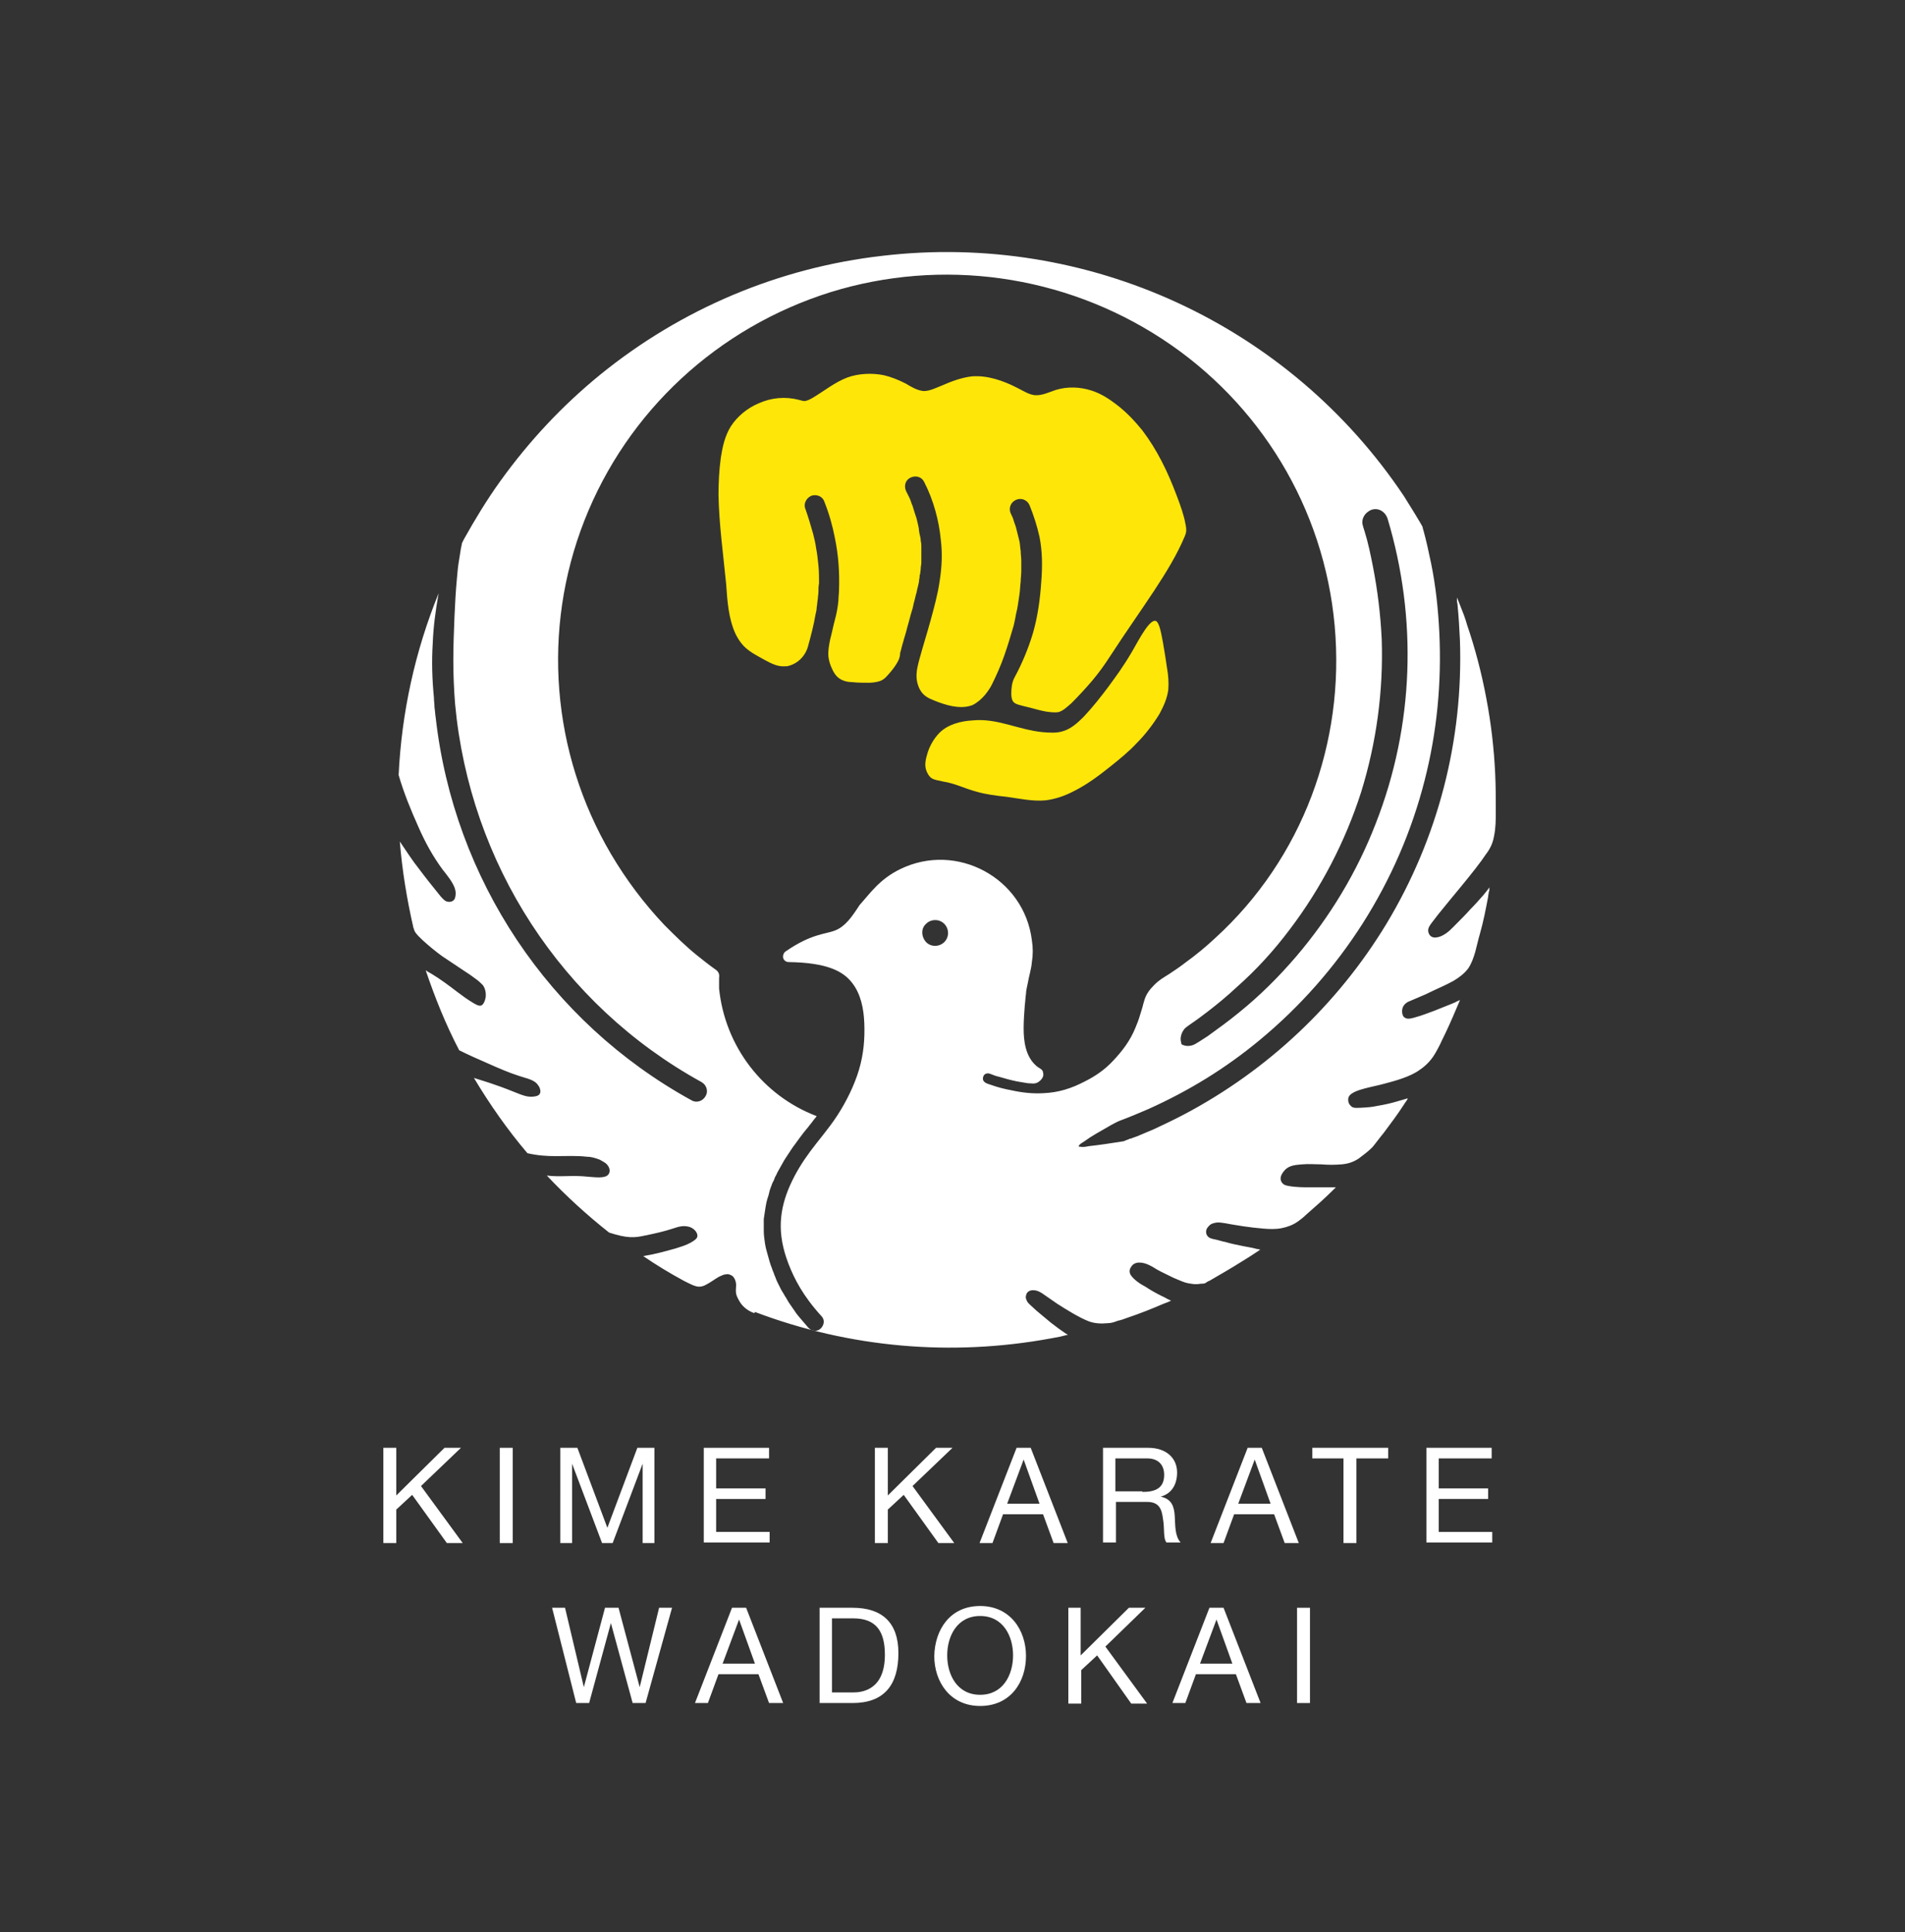
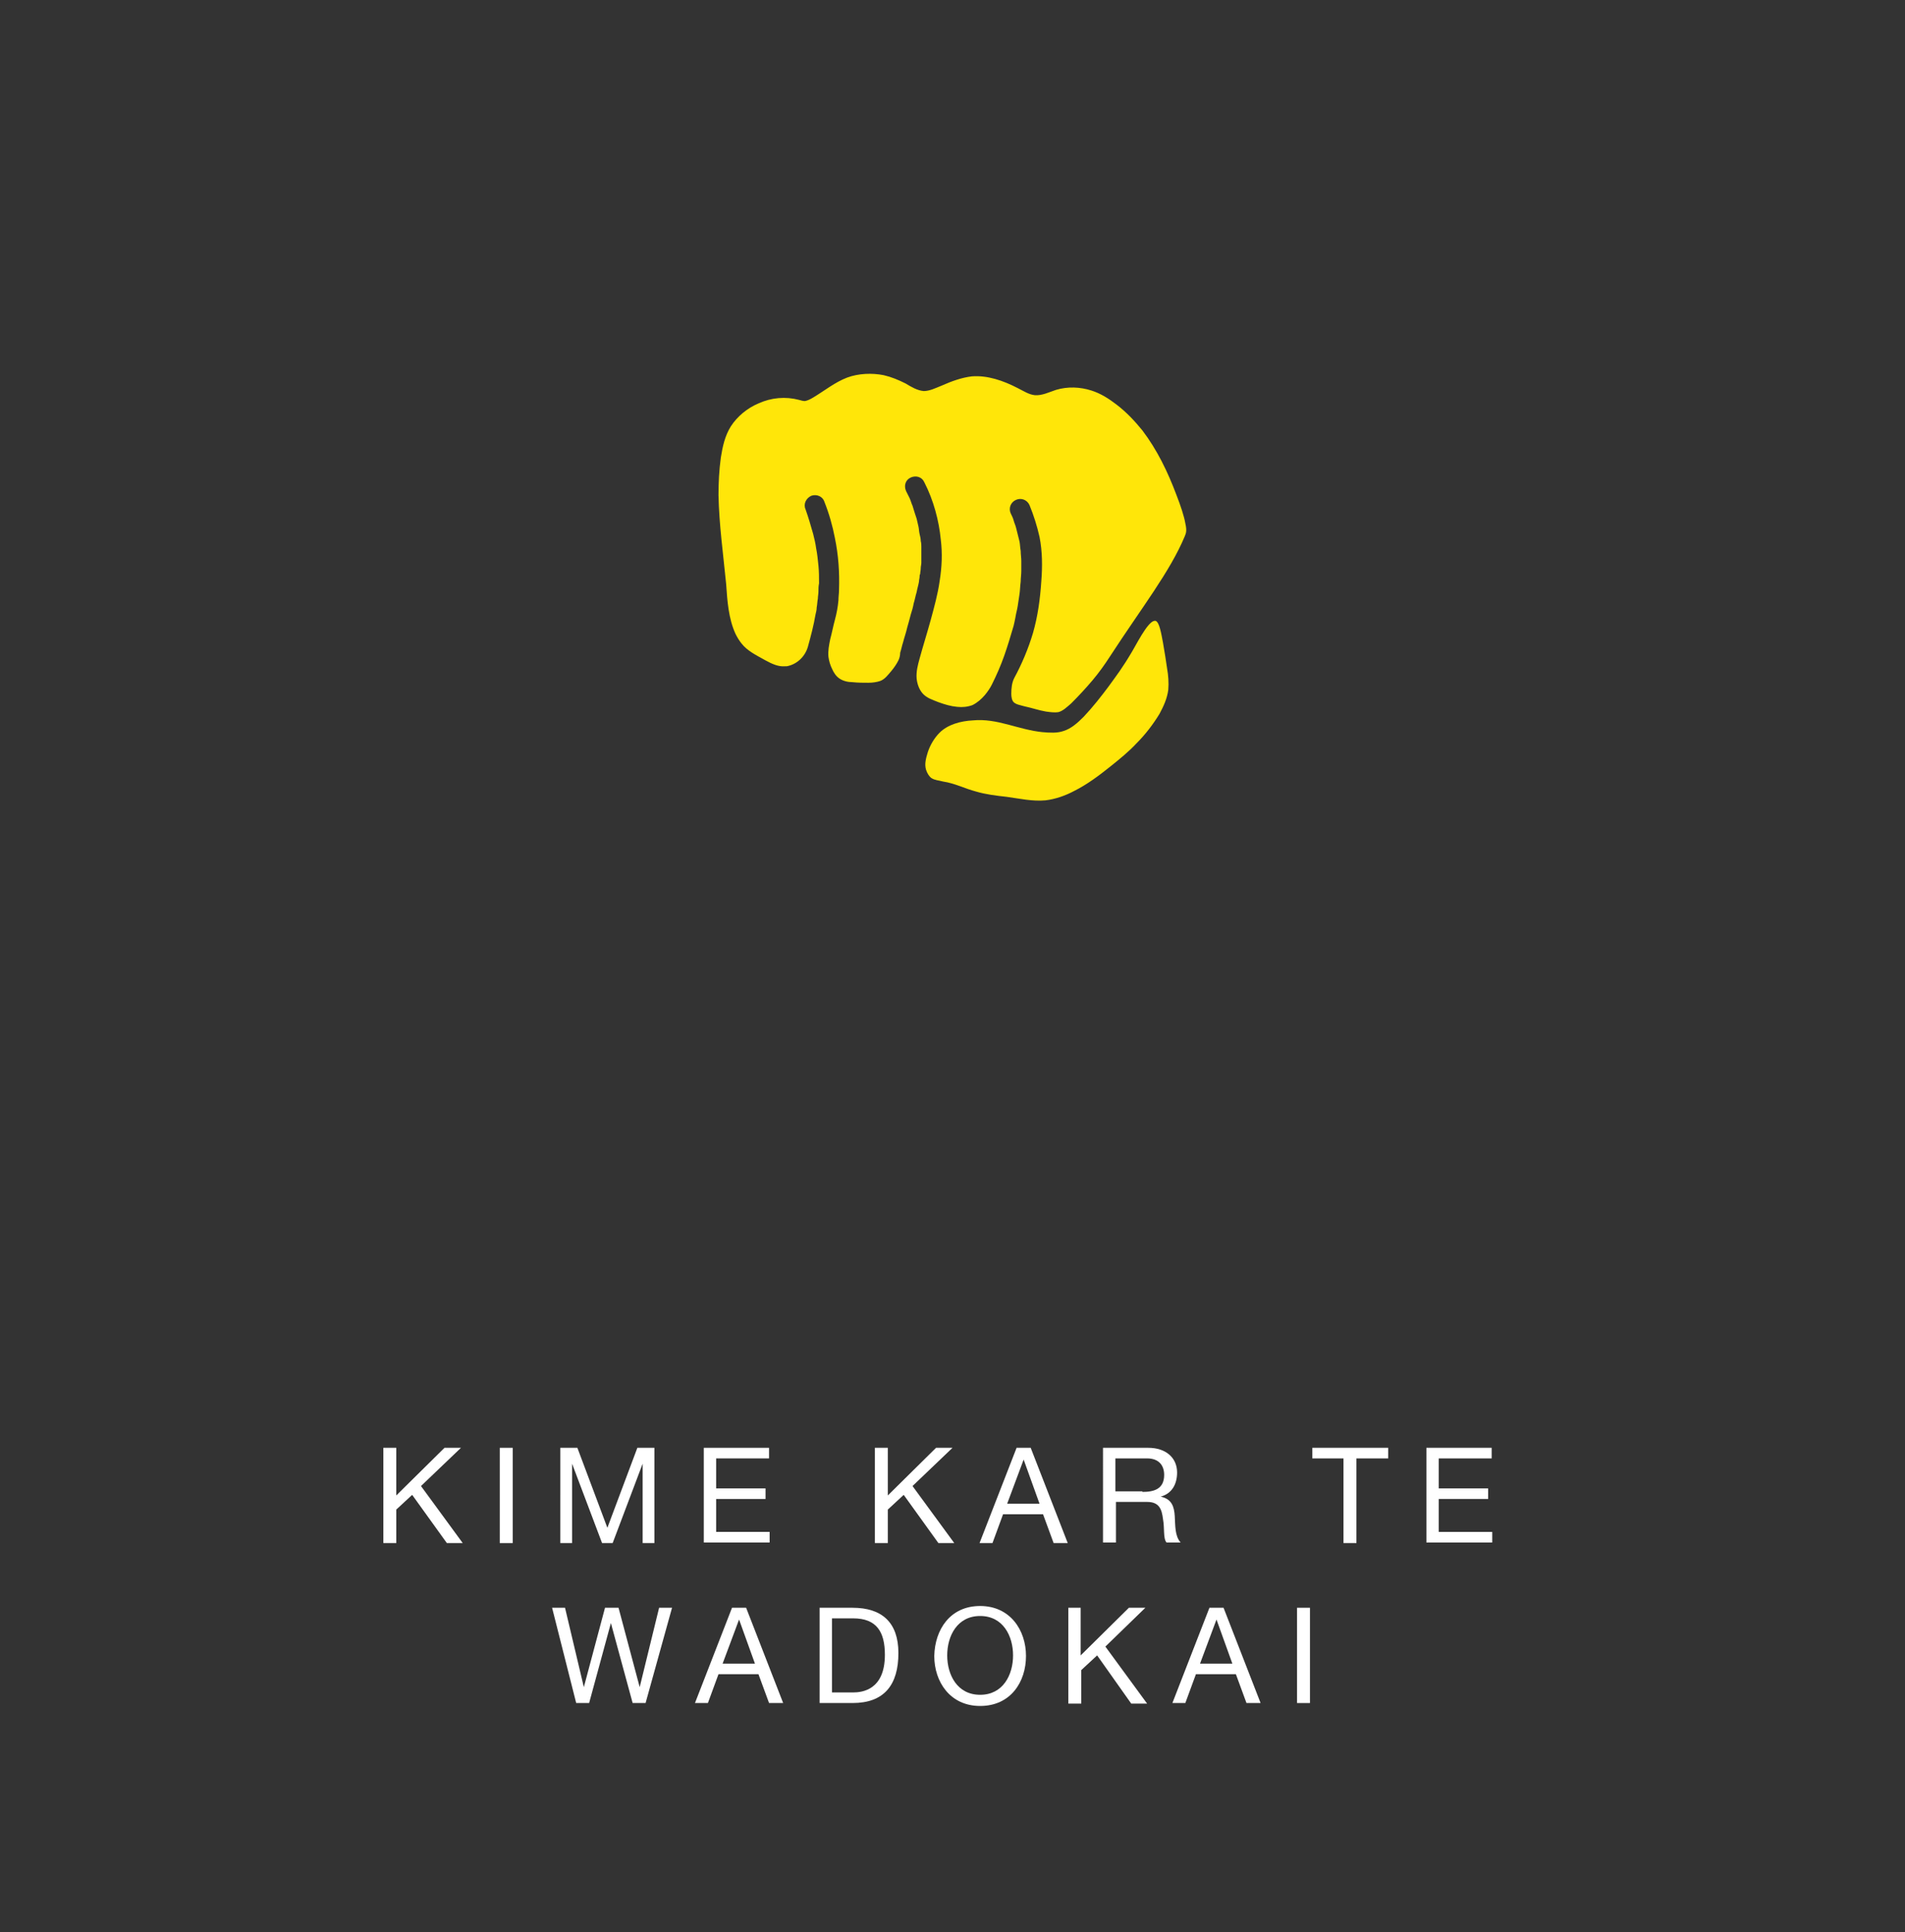
<svg xmlns="http://www.w3.org/2000/svg" version="1.1" id="Lager_1" x="0px" y="0px" viewBox="0 0 324 328.6" style="enable-background:new 0 0 324 328.6;" xml:space="preserve">
  <rect x="0" y="0" width="324" height="328.6" fill="#333333" stroke="none" />
  <style type="text/css">
	.st0{fill:#FFFFFF;}
	.st1{fill:#FFE609;}
</style>
  <g>
    <path class="st0" d="M65.2,246.2h2.2v8.1l8.2-8.1h2.8l-6.8,6.5l7.1,9.7h-2.7l-5.9-8.2l-2.7,2.5v5.7h-2.2V246.2z" />
    <path class="st0" d="M85,246.2h2.2v16.2H85V246.2z" />
    <path class="st0" d="M95.3,246.2h2.9l5.1,13.6l5.1-13.6h2.9v16.2h-2v-13.5h0l-5.1,13.5h-1.8l-5.1-13.5h0v13.5h-2V246.2z" />
    <path class="st0" d="M119.6,246.2h11.2v1.8h-9v5.1h8.4v1.8h-8.4v5.6h9.1v1.8h-11.2V246.2z" />
    <path class="st0" d="M148.8,246.2h2.2v8.1l8.2-8.1h2.8l-6.8,6.5l7.1,9.7h-2.7l-5.9-8.2l-2.7,2.5v5.7h-2.2V246.2z" />
    <path class="st0" d="M172.9,246.2h2.4l6.3,16.2h-2.4l-1.8-4.9h-6.8l-1.8,4.9h-2.2L172.9,246.2z M171.3,255.7h5.5l-2.7-7.5h0   L171.3,255.7z" />
    <path class="st0" d="M187.7,246.2h7.6c3,0,4.9,1.7,4.9,4.2c0,2-0.9,3.6-2.8,4.1v0c1.9,0.4,2.3,1.7,2.4,3.3c0.1,1.6,0,3.4,1,4.5   h-2.4c-0.6-0.7-0.3-2.4-0.6-4c-0.2-1.6-0.6-2.9-2.7-2.9h-5.3v6.9h-2.2V246.2z M194.3,253.7c2,0,3.7-0.5,3.7-2.9   c0-1.6-0.9-2.8-2.9-2.8h-5.4v5.6H194.3z" />
-     <path class="st0" d="M212.2,246.2h2.4l6.3,16.2h-2.4l-1.8-4.9h-6.8l-1.8,4.9h-2.2L212.2,246.2z M210.6,255.7h5.5l-2.7-7.5h0   L210.6,255.7z" />
    <path class="st0" d="M228.6,248h-5.4v-1.8h12.9v1.8h-5.4v14.4h-2.2V248z" />
    <path class="st0" d="M242.5,246.2h11.2v1.8h-9v5.1h8.4v1.8h-8.4v5.6h9.1v1.8h-11.2V246.2z" />
    <path class="st0" d="M109.8,289.6h-2.2l-3.7-13.6h0l-3.7,13.6h-2.2l-4.1-16.2h2.2l3.2,13.5h0l3.6-13.5h2.3l3.6,13.5h0l3.3-13.5h2.2   L109.8,289.6z" />
    <path class="st0" d="M124.5,273.4h2.4l6.3,16.2h-2.4l-1.8-4.9h-6.8l-1.8,4.9h-2.2L124.5,273.4z M122.9,282.9h5.5l-2.7-7.5h0   L122.9,282.9z" />
    <path class="st0" d="M139.4,273.4h5.6c5,0,7.8,2.5,7.8,7.7c0,5.4-2.4,8.5-7.8,8.5h-5.6V273.4z M141.5,287.8h3.6   c1.5,0,5.4-0.4,5.4-6.4c0-3.9-1.4-6.2-5.4-6.2h-3.6V287.8z" />
    <path class="st0" d="M166.7,273.1c5.1,0,7.8,4.1,7.8,8.5c0,4.4-2.6,8.5-7.8,8.5c-5.1,0-7.8-4.1-7.8-8.5   C159,277.1,161.6,273.1,166.7,273.1z M166.7,288.2c3.9,0,5.6-3.4,5.6-6.7c0-3.3-1.7-6.7-5.6-6.7s-5.6,3.4-5.6,6.7   C161.1,284.8,162.8,288.2,166.7,288.2z" />
    <path class="st0" d="M181.6,273.4h2.2v8.1l8.2-8.1h2.8L188,280l7.1,9.7h-2.7l-5.8-8.2l-2.7,2.5v5.7h-2.2V273.4z" />
    <path class="st0" d="M205.7,273.4h2.4l6.3,16.2H212l-1.8-4.9h-6.8l-1.8,4.9h-2.2L205.7,273.4z M204.1,282.9h5.5l-2.7-7.5h0   L204.1,282.9z" />
    <path class="st0" d="M220.6,273.4h2.2v16.2h-2.2V273.4z" />
  </g>
  <path class="st1" d="M140.2,85.3c0.8,2,1.4,4.1,1.8,6.2c0.6,2.9,0.8,5.8,0.7,8.8c0,0.6-0.1,1.2-0.1,1.8c-0.1,1.1-0.3,2.2-0.6,3.3  c-0.3,1.1-0.5,2.2-0.8,3.3c-0.2,1-0.4,2-0.3,3c0.1,0.7,0.3,1.4,0.6,2c0.3,0.7,0.7,1.3,1.3,1.7c0.6,0.4,1.4,0.6,2.2,0.6  c0.9,0.1,1.8,0.1,2.7,0.1c0.7,0,1.4-0.1,2-0.3c0.8-0.3,1.3-1,1.9-1.7c0.5-0.6,0.9-1.2,1.2-1.8c0.2-0.4,0.3-0.9,0.3-1.3  c0.2-0.6,0.3-1.2,0.5-1.8c0.2-0.8,0.5-1.6,0.7-2.5c0.2-0.7,0.4-1.4,0.6-2.2c0.2-0.6,0.4-1.3,0.5-1.9c0.2-0.6,0.3-1.3,0.5-1.9  c0.1-0.6,0.3-1.2,0.4-1.8c0-0.3,0.1-0.6,0.1-0.8c0-0.2,0-0.3,0.1-0.5c0-0.3,0.1-0.6,0.1-1c0-0.3,0.1-0.6,0.1-0.9c0-0.3,0-0.6,0-0.9  c0-0.3,0-0.6,0-0.9c0-0.3,0-0.6,0-0.9c0-0.3,0-0.6-0.1-1c0-0.4-0.1-0.8-0.2-1.2c-0.1-0.4-0.1-0.9-0.2-1.3c-0.1-0.4-0.2-0.9-0.3-1.3  c-0.1-0.3-0.2-0.6-0.3-0.9c-0.1-0.4-0.3-0.9-0.4-1.3c-0.2-0.4-0.3-0.9-0.5-1.3c-0.2-0.4-0.4-0.8-0.6-1.2c-0.4-0.9-0.1-1.9,0.8-2.3  c0.9-0.4,1.9-0.1,2.3,0.8c1.6,3.1,2.5,6.6,2.8,9.7c0.3,2.4,0.2,4.7-0.2,7.2c-0.3,2.1-0.9,4.3-1.5,6.5c-0.6,2.2-1.3,4.4-1.9,6.6  c-0.3,1.1-0.6,2.2-0.5,3.4c0.1,0.9,0.4,1.8,1,2.5c0.7,0.8,1.7,1.1,2.7,1.5c1.1,0.4,2.1,0.7,3.2,0.8c0.9,0.1,1.8,0,2.6-0.3  c0.8-0.4,1.5-1,2.1-1.7c0.5-0.6,0.9-1.2,1.2-1.8c0.8-1.6,1.5-3.2,2.1-4.9c0.6-1.7,1.1-3.4,1.6-5.1c0.1-0.4,0.2-0.9,0.3-1.4  c0.1-0.7,0.3-1.3,0.4-2c0.1-0.7,0.2-1.3,0.3-2c0.1-0.7,0.1-1.4,0.2-2.1c0-0.6,0.1-1.2,0.1-1.8c0-0.6,0-1.2,0-1.7  c0-0.6-0.1-1.1-0.1-1.7c-0.1-0.5-0.1-1.1-0.2-1.6c-0.1-0.4-0.2-0.8-0.3-1.2c-0.1-0.4-0.2-0.8-0.3-1.2c-0.1-0.4-0.3-0.8-0.4-1.2  c-0.1-0.4-0.3-0.8-0.5-1.2c-0.4-0.9,0-1.9,0.9-2.3s1.9,0,2.3,0.9c0.7,1.7,1.3,3.6,1.7,5.4c0.5,2.5,0.5,5.1,0.3,7.6  c-0.2,3-0.6,5.9-1.4,8.7c-0.8,2.7-1.9,5.3-3.2,7.7c-0.4,0.8-0.5,1.7-0.5,2.7c0,0.5,0.1,1.1,0.4,1.4c0.4,0.4,1.1,0.5,1.8,0.7  c1.4,0.3,2.5,0.7,3.7,0.9c0.7,0.1,1.5,0.2,2.1,0.1c0.8-0.2,1.5-0.9,2.2-1.5c1.3-1.3,2.5-2.6,3.6-3.9c1.1-1.3,2.1-2.7,3-4.1  c5.4-8.3,10.2-14.4,12.7-20.4c0.2-0.5,0.4-0.9,0.1-2.2c-0.2-1.2-0.8-3-1.5-4.8c-1.5-4-3.3-7.7-5.8-11c-1.3-1.6-2.7-3.1-4.4-4.4  c-1.3-1-2.7-1.9-4.3-2.4c-1.9-0.6-4-0.7-6-0.1c-1.2,0.4-2.4,1-3.6,0.9c-1-0.1-1.9-0.7-2.9-1.2c-2.5-1.3-5.2-2.2-7.8-2  c-1.7,0.2-3.4,0.8-5.2,1.6c-1,0.4-2,0.9-3,0.9c-1.1-0.1-2.1-0.7-3.1-1.3c-1.2-0.6-2.4-1.1-3.7-1.4c-2-0.4-4.3-0.3-6.2,0.4  c-2.1,0.8-3.8,2.2-5.8,3.4c-0.5,0.3-0.9,0.5-1.4,0.6c-0.3,0-0.7-0.1-1-0.2c-2.3-0.6-4.7-0.4-6.9,0.6c-1.9,0.8-3.6,2.2-4.7,3.9  c-1,1.6-1.4,3.4-1.7,5.3c-0.3,2.2-0.4,4.3-0.4,6.4c0.1,5,0.8,10,1.3,15.1c0.2,2.9,0.4,5.9,1.6,8.5c0.3,0.6,0.6,1.1,1,1.6  c1,1.3,2.5,2,4.1,2.9c1.1,0.6,2.2,1.1,3.3,1c0.1,0,0.2,0,0.3,0c1.7-0.3,3.1-1.6,3.6-3.3c0.5-1.8,1-3.7,1.3-5.5  c0.1-0.4,0.2-0.8,0.2-1.2c0.1-0.5,0.1-1,0.2-1.5c0-0.4,0.1-0.8,0.1-1.2c0-0.5,0-0.9,0.1-1.4c0-1,0-2-0.1-3c-0.1-1-0.2-2-0.4-3  c-0.1-0.8-0.3-1.6-0.5-2.4c-0.4-1.4-0.8-2.8-1.3-4.2c-0.4-0.9,0.1-1.9,1-2.3C138.9,84,139.9,84.4,140.2,85.3z" />
-   <path class="st0" d="M128.3,223.3c-0.9-0.3-1.8-0.9-2.4-1.8c-0.3-0.5-0.6-1-0.7-1.5c-0.1-0.5,0-1,0-1.5c0-0.5-0.2-1.1-0.6-1.5  c-0.3-0.2-0.7-0.4-1.1-0.3c-0.4,0-0.7,0.2-1.2,0.4c-0.7,0.4-1.5,1-2.1,1.3c-0.5,0.3-0.9,0.4-1.3,0.4c-0.7,0-1.6-0.5-2.6-1  c-2.4-1.3-4.7-2.7-6.9-4.2c1.9-0.3,3.7-0.8,5.5-1.3c0.9-0.3,1.7-0.5,2.6-1c0.5-0.3,1-0.6,1.1-1c0.1-0.5-0.3-1.1-0.8-1.4  c-0.4-0.3-1-0.4-1.5-0.4c-0.6,0-1.2,0.2-1.8,0.4c-1.5,0.5-3.3,0.9-4.8,1.2c-1.8,0.4-3,0.5-6.1-0.5c-3.8-3-7.3-6.2-10.6-9.7  c2.3,0.3,4.3-0.1,7,0.2c1.3,0.1,2.8,0.3,3.4-0.3c0.4-0.4,0.4-1.1-0.1-1.7c-0.3-0.4-0.8-0.6-1.3-0.9c-0.8-0.3-1.5-0.5-2.2-0.5  c-1.7-0.2-3.5-0.1-5.3-0.1c-1.5,0-3.1-0.1-4.8-0.5c-3.4-4-6.4-8.3-9.1-12.8c1.2,0.4,2.3,0.7,3.4,1.1c1.5,0.5,3,1.1,4.5,1.7  c0.6,0.2,1.1,0.4,1.8,0.4c0.6,0,1.3-0.1,1.5-0.5c0.2-0.3,0.1-0.8-0.1-1.2c-0.2-0.3-0.4-0.6-0.7-0.8c-0.7-0.5-1.7-0.7-2.6-1  c-1.9-0.6-3.7-1.4-5.5-2.2c-1.6-0.7-3.2-1.4-4.8-2.2c-2.3-4.4-4.1-8.9-5.7-13.6c0.3,0.2,0.6,0.4,1,0.6c1.5,0.9,3.1,2.1,4.4,3.1  c0.8,0.6,1.6,1.2,2.6,1.8c0.5,0.3,1,0.6,1.4,0.5c0.4-0.1,0.7-0.8,0.8-1.4c0.1-0.8-0.1-1.6-0.5-2.1c-0.3-0.3-0.6-0.6-1-0.9  c-0.8-0.6-1.5-1.1-2.3-1.6c-1.2-0.8-2.4-1.6-3.6-2.4c-1.1-0.8-2.2-1.7-3.3-2.7c-0.5-0.5-1.1-1-1.4-1.6c0-0.1-0.1-0.2-0.1-0.3  c0-0.1-0.1-0.2-0.1-0.3c-1.1-4.8-1.9-9.7-2.3-14.6c1.1,1.6,2.1,3.2,3.3,4.7c1.2,1.6,2.4,3.1,3.7,4.7c0.3,0.3,0.6,0.7,1,0.8  c0.3,0.1,0.7,0.1,1-0.1c0.4-0.2,0.5-0.8,0.5-1.3c0-0.4-0.1-0.7-0.2-1c-0.4-1-1.2-2-2-3c-1.7-2.3-3-4.7-4.1-7.2  c-1.3-2.9-2.5-5.8-3.4-8.9c0.5-10.6,2.8-21.1,6.8-30.9c-0.5,2.8-0.9,5.7-1,8.5c-0.2,3.1-0.1,6.1,0.2,9.2c0,0.6,0.1,1.1,0.1,1.7  c0.1,0.6,0.1,1.1,0.2,1.7c3.1,27.5,19.3,51.8,43.5,65.1c0.8,0.5,1.9,0.2,2.4-0.7c0.5-0.8,0.2-1.9-0.7-2.4  c-23.8-13.1-39.4-37.2-41.9-64.3c-0.2-2.5-0.3-5-0.3-7.4c0-2.5,0.1-5,0.2-7.5c0.1-2.1,0.2-4.2,0.4-6.3c0.1-1.2,0.2-2.3,0.4-3.4  c0.1-0.6,0.2-1.3,0.3-1.9c0.1-0.3,0.1-0.6,0.2-0.9c0.1-0.2,0.2-0.4,0.3-0.6c1.9-3.4,3.9-6.7,6.2-9.9c4.9-6.8,10.5-12.8,17-18.1  c13.8-11.2,30.4-18.2,48-20.2c34.9-4.1,69.2,11.7,88.7,40.9c0.6,1,1.2,1.9,1.8,2.9c0.3,0.5,0.6,1,0.9,1.5c0.1,0.2,0.3,0.5,0.4,0.7  c0.1,0.2,0.1,0.5,0.2,0.7c0.5,1.8,0.9,3.7,1.3,5.6c0.8,3.9,1.2,7.8,1.4,11.8c0.4,8.5-0.4,16.9-2.5,25.1  c-4.4,17.3-14.3,32.8-28.1,44.2c-5.8,4.8-12,8.6-18.9,11.7c-1.6,0.7-3.3,1.4-4.9,2c-0.5,0.2-1,0.5-1.4,0.7c-0.9,0.5-1.7,1-2.6,1.5  c-0.7,0.4-1.3,0.8-2,1.3c-0.3,0.2-0.7,0.4-0.9,0.7c-0.1,0.2,0,0.2,0.2,0.2c0.5,0.1,1,0,1.5-0.1c1.9-0.2,3.8-0.5,5.7-0.8  c0.2,0,0.4-0.1,0.6-0.2c0.1,0,0.2-0.1,0.3-0.1c0.2-0.1,0.4-0.2,0.6-0.2c0.4-0.2,0.9-0.3,1.3-0.5c0.9-0.4,1.7-0.7,2.6-1.1  c1.7-0.8,3.4-1.6,5.1-2.5c14.2-7.5,26.1-18.7,34.4-32.4c8.8-14.6,13.1-31.3,12.5-48.3c-0.1-2-0.2-3.9-0.4-5.9c0-0.2-0.1-0.5-0.1-0.7  c0-0.1,0-0.2,0-0.4c0-0.1,0-0.1,0-0.2c0,0,0-0.1,0-0.1c0-0.1,0,0,0,0.1c0.2,0.5,0.4,1,0.6,1.5c0.4,1,0.8,2,1.1,3.1  c1.4,4.1,2.5,8.3,3.3,12.6c0.8,4.2,1.3,8.5,1.5,12.8c0.1,2.1,0.1,4.2,0.1,6.4c0,1.4,0,2.8-0.3,4.2c-0.2,1.2-0.7,2.2-1.4,3.1  c-1.7,2.6-6.2,7.8-8.1,10.2c-0.3,0.4-0.7,0.9-1,1.3c-0.3,0.4-0.7,0.9-0.7,1.4c0,0.5,0.3,1.1,0.9,1.2c0.5,0.1,1.1-0.1,1.5-0.3  c1-0.5,1.6-1.2,2.4-2c0.8-0.8,1.6-1.6,2.4-2.5c0.8-0.8,1.5-1.6,2.2-2.4c0.3-0.4,0.7-0.8,1-1.3c0,0,0,0,0,0.1c0,0,0,0.1,0,0.1  c0,0.1,0,0.1,0,0.2c0,0.1,0,0.3-0.1,0.4c0,0.3-0.1,0.5-0.1,0.8c-0.4,2.1-0.8,4.2-1.4,6.3c-0.3,1-0.5,2-0.8,3.1  c-0.3,1-0.6,1.9-1.2,2.8c-0.7,0.9-1.5,1.5-2.5,2.1c-1.1,0.6-2.2,1.1-3.3,1.6c-1,0.5-2.1,1-3.1,1.4c-0.5,0.2-0.9,0.4-1.4,0.6  c-0.5,0.3-0.8,0.7-0.9,1.2c-0.1,0.5,0,1.3,0.5,1.5c0.5,0.3,1.3,0,1.7-0.1c1.1-0.3,2.1-0.7,3.2-1.1c1-0.4,2-0.8,3-1.2  c0.2-0.1,0.5-0.2,0.7-0.3c0.1-0.1,0.2-0.1,0.4-0.2c0.1,0,0.1-0.1,0.2-0.1c0,0,0.1,0,0.1,0c0,0,0,0,0,0c0,0,0,0,0,0  c-0.2,0.5-0.4,0.9-0.6,1.4c-0.8,1.9-1.6,3.7-2.5,5.5c-0.2,0.5-1.1,2.2-1.4,2.6c-0.6,0.9-1.4,1.7-2.3,2.3c-1.6,1.2-4.2,1.9-6.1,2.4  c-1.1,0.3-2.2,0.5-3.3,0.8c-0.7,0.2-2.3,0.6-2.7,1.4c-0.2,0.4-0.1,1.1,0.2,1.4c0.3,0.4,0.6,0.5,1.1,0.5c0.7,0,2.2-0.1,2.8-0.2  c1.1-0.2,2.3-0.4,3.4-0.7c0.7-0.2,1.4-0.4,2.1-0.6c0.1,0,0.2-0.1,0.3-0.1c0,0,0.1,0,0.1,0c0,0,0,0,0,0.1c-0.1,0.1-0.1,0.2-0.2,0.3  c-0.1,0.2-0.3,0.4-0.4,0.6c-1.1,1.7-2.3,3.3-3.5,4.9c-0.2,0.2-1.7,2.2-1.9,2.4c-0.7,0.7-1.5,1.3-2.3,1.9c-0.9,0.6-1.8,0.9-2.9,1  c-1.2,0.1-2.3,0.1-3.5,0c-1.1,0-2.1-0.1-3.2,0c-1,0.1-2.2,0.1-3,1c-0.3,0.3-0.7,0.9-0.7,1.4c0,0.5,0.3,0.9,0.7,1.1  c0.7,0.3,2.6,0.4,3.3,0.4c1,0,2.1,0,3.1,0c0.5,0,1,0,1.5,0c0.2,0,0.4,0,0.7,0c0,0,0.1,0,0.1,0c0,0,0,0,0,0c0,0,0,0,0,0  c0,0-0.1,0.1-0.1,0.1c-0.1,0.1-0.2,0.2-0.3,0.3c-1.5,1.5-3.1,2.9-4.7,4.3c-0.4,0.4-0.8,0.7-1.2,1c-0.4,0.3-0.9,0.6-1.4,0.8  c-1,0.4-2,0.6-3.1,0.6c-1.7,0-4.7-0.4-6.4-0.7c-0.8-0.1-2.3-0.5-3.1-0.4c-0.6,0.1-1,0.2-1.4,0.7c-0.4,0.4-0.5,1-0.2,1.5  c0.3,0.5,1,0.6,1.5,0.7c0.5,0.1,1,0.3,1.6,0.4c1,0.3,2,0.5,3,0.7c0.5,0.1,1,0.2,1.6,0.3c0.3,0.1,0.5,0.1,0.8,0.2  c0.1,0,0.3,0,0.4,0.1c0,0,0.1,0,0.1,0c0,0,0.1,0,0.1,0c-0.1,0-0.1,0.1-0.2,0.1c-0.9,0.6-1.8,1.2-2.8,1.8c-1.9,1.2-3.8,2.3-5.7,3.4  c-0.1,0-0.6,0.3-0.7,0.4c-0.3,0.1-0.5,0.1-0.8,0.1c-0.5,0.1-1.1,0.1-1.6,0c-1.1-0.1-2-0.6-3-1c-1-0.5-1.9-0.9-2.8-1.4  c-0.8-0.5-1.9-1.2-3-1.2c-0.6,0-1.1,0.2-1.4,0.7c-0.3,0.4-0.4,0.9-0.1,1.4c0.5,0.8,1.7,1.6,2.5,2c0.9,0.6,1.8,1.1,2.8,1.6  c0.5,0.2,0.9,0.5,1.4,0.7c0.1,0,0.1,0.1,0.2,0.1c0,0,0,0,0,0c0,0,0,0,0,0c0,0-0.1,0-0.1,0c-0.1,0.1-0.3,0.1-0.4,0.2  c-0.3,0.1-0.5,0.2-0.8,0.3c-2.1,0.9-4.1,1.7-6.2,2.4c-0.5,0.2-1.1,0.4-1.6,0.5c-0.5,0.2-1.1,0.4-1.6,0.4c-1.1,0.1-2.2,0.1-3.3-0.3  c-1.6-0.6-4-2.1-5.4-3c-0.9-0.6-1.7-1.2-2.6-1.8c-0.5-0.3-0.9-0.5-1.5-0.5c-0.6,0-1.1,0.3-1.2,0.9c-0.1,0.3,0,0.6,0.1,0.8  c0.1,0.3,0.3,0.5,0.5,0.7c0.4,0.4,0.8,0.7,1.2,1.1c0.8,0.7,1.6,1.3,2.4,2c0.9,0.7,1.7,1.3,2.6,1.9c0.1,0,0.1,0.1,0.2,0.1  c0,0,0.1,0,0.1,0.1c0,0,0,0-0.1,0c-0.1,0-0.3,0.1-0.4,0.1c-0.3,0.1-0.5,0.1-0.8,0.2c-0.5,0.1-1.1,0.2-1.6,0.3  c-16.9,3.1-34.2,1.6-50.3-4.5 M153.1,147.8c9.6-4.7,21.1,1.5,22.4,12.1c0.2,1.2,0.2,2.5,0,3.7c-0.1,1.2-0.5,2.4-0.7,3.6  c-0.1,0.6-0.3,1.2-0.3,1.8c-0.1,0.6-0.1,1.2-0.2,1.9c-0.1,1.3-0.2,2.6-0.2,4c0,2.1,0.3,4.7,2.1,6.3c0.2,0.2,0.4,0.3,0.7,0.5  c0.3,0.2,0.5,0.4,0.5,0.7c0.2,0.6-0.2,1.2-0.8,1.6c-0.6,0.4-1.2,0.2-1.8,0.2c-0.6-0.1-1.2-0.2-1.8-0.3c-1-0.2-2.1-0.5-3.1-0.8  c-0.5-0.1-1-0.3-1.5-0.5c-0.5-0.2-1.1,0-1.2,0.6c-0.2,0.9,0.8,1.1,1.4,1.3c1.1,0.4,2.3,0.7,3.4,0.9c1.8,0.4,3.6,0.6,5.4,0.5  c2.6-0.1,4.8-0.8,7.1-2c1.8-0.9,3.4-2,4.8-3.5c1.6-1.7,2.9-3.4,3.8-5.6c0.3-0.7,0.6-1.5,0.8-2.2c0.1-0.4,0.3-0.9,0.4-1.3  c0.1-0.4,0.2-0.8,0.3-1.1c0.3-1.1,0.9-1.9,1.7-2.7c0.9-0.9,1.5-1.2,2.6-1.9c0.9-0.6,1.8-1.2,2.7-1.9c1.8-1.3,3.5-2.7,5.1-4.2  c14.8-13.5,22.1-33.2,20.3-53.1c-1.8-20-12.7-37.9-29.4-48.8c-16.7-10.9-37.4-13.8-56.4-7.9c-19.1,6-34.5,20.2-41.8,38.8  c-7.3,18.6-5.6,39.5,4.5,56.7c2.6,4.4,5.6,8.4,9.1,12.1c1.8,1.8,3.6,3.6,5.6,5.2c1,0.8,2,1.6,3,2.3c0.6,0.4,0.8,0.8,0.7,1.5  c0,0.6,0,1.2,0,1.8c1,9.8,7.4,18.2,16.6,21.7c-0.2,0.3-0.5,0.6-0.7,0.9c-0.2,0.3-0.5,0.6-0.7,0.9c-0.5,0.6-1,1.2-1.5,1.9  c-0.3,0.4-0.5,0.7-0.8,1.1c-0.4,0.5-0.7,1-1.1,1.6c-0.3,0.5-0.7,1-1,1.6c-0.3,0.5-0.6,1.1-0.9,1.6c-0.1,0.3-0.3,0.6-0.4,0.8  c-0.1,0.3-0.2,0.6-0.4,0.9c-0.2,0.6-0.5,1.2-0.6,1.8c-0.1,0.5-0.3,0.9-0.4,1.4c-0.1,0.3-0.1,0.6-0.2,1c-0.1,0.7-0.2,1.3-0.3,2  c0,0.3,0,0.7,0,1c0,0.3,0,0.7,0,1c0,0.7,0.1,1.4,0.2,2.1c0.1,0.7,0.3,1.4,0.5,2.1c0.2,0.7,0.4,1.5,0.7,2.2c0.1,0.4,0.3,0.7,0.4,1.1  c0.2,0.4,0.3,0.8,0.5,1.2c0.2,0.4,0.4,0.8,0.6,1.2c0.2,0.4,0.5,0.8,0.7,1.2c0.3,0.4,0.5,0.9,0.8,1.3c0.3,0.4,0.6,0.9,0.9,1.3  c0.3,0.5,0.7,0.9,1.1,1.4c0.4,0.5,0.8,0.9,1.2,1.4c0.6,0.6,1.5,0.7,2.1,0.1c0.6-0.6,0.7-1.5,0.1-2.1c-3.1-3.4-4.6-6.3-5.6-8.9  c-1-2.6-1.4-4.9-1.3-7.1c0.1-2.2,0.7-4.3,1.6-6.3c0.9-2,2-3.8,3.4-5.7c1.4-1.9,3.1-3.8,4.6-6.1s2.9-5.1,3.7-7.8  c0.8-2.7,1-5.3,0.9-7.9c-0.1-2.5-0.6-5-2.1-6.9c-1.5-1.9-4.1-3.4-10.8-3.5c-0.4,0-0.8-0.3-0.9-0.7c-0.1-0.4,0.1-0.9,0.4-1.1  c4.5-3.1,6.8-2.9,8.5-3.6c1.7-0.7,2.8-2.3,4.1-4.3C148,151.9,149.6,149.5,153.1,147.8C153.1,147.8,153.2,147.8,153.1,147.8   M157.6,160.3c0.9,0.8,2.3,0.7,3.1-0.2c0.8-0.9,0.7-2.3-0.2-3.1s-2.3-0.7-3.1,0.2C156.6,158,156.7,159.4,157.6,160.3z M232.7,87  c-0.6,0.4-1,1.1-1,1.8c0,0.5,0.3,1.2,0.4,1.6c0.6,1.9,1,3.9,1.4,5.9c0.8,4.1,1.3,8.2,1.5,12.4c0.3,8.8-0.9,17.6-3.5,26  c-2.7,8.4-6.8,16.3-12.1,23.3c-2.7,3.6-5.7,6.9-9.1,9.9c-1.6,1.5-3.3,2.9-5,4.2c-0.8,0.6-1.7,1.3-2.6,1.9c-0.3,0.2-1,0.7-1.2,0.9  c-0.4,0.5-0.6,0.9-0.7,1.6c0,0.3,0,0.5,0.1,0.8c0,0.1,0,0.2,0.1,0.3c0.1,0.1,0.2,0.1,0.2,0.1c0.5,0.2,0.9,0.2,1.4,0.1  c0.5-0.1,0.9-0.4,1.4-0.7c0.5-0.3,0.9-0.6,1.4-0.9c1.8-1.3,3.6-2.6,5.3-4c3.6-2.9,6.8-6.1,9.8-9.6c5.7-6.7,10.3-14.3,13.5-22.6  c6.5-16.6,7.1-34.8,2-51.8C235.5,86.7,233.9,86.1,232.7,87z" />
  <path class="st1" d="M196.6,105.6c-1-0.4-2.7,2.8-4,5.1c-1.7,2.9-2.8,4.3-4.1,6.1c-1.2,1.6-2.6,3.4-4.2,5.1c-1,1-2.1,2-3.4,2.4  c-1.1,0.4-2.4,0.3-3.6,0.2c-2-0.2-4-0.8-5.9-1.3c-1.9-0.5-3.9-0.9-5.9-0.7c-2.1,0.1-4.3,0.7-5.7,2.1c-0.9,0.9-1.6,2.1-2,3.3  c-0.3,1-0.6,2-0.3,3c0.2,0.6,0.5,1.1,0.9,1.4c0.6,0.4,1.3,0.4,2,0.6c2,0.3,3.7,1.2,5.6,1.7c1.7,0.5,3.4,0.7,5.2,0.9  c2.2,0.3,4.4,0.8,6.6,0.6c1.7-0.2,3.4-0.8,4.9-1.6c2.2-1.1,4.2-2.6,6.2-4.2c1.5-1.2,3.1-2.5,4.4-3.9c1.5-1.5,2.8-3.2,3.9-5  c0.7-1.3,1.3-2.6,1.5-4.1c0.1-1.2,0-2.5-0.2-3.6c-0.2-1.4-0.4-2.7-0.7-4.4C197.5,107.7,197.2,105.9,196.6,105.6z" />
</svg>